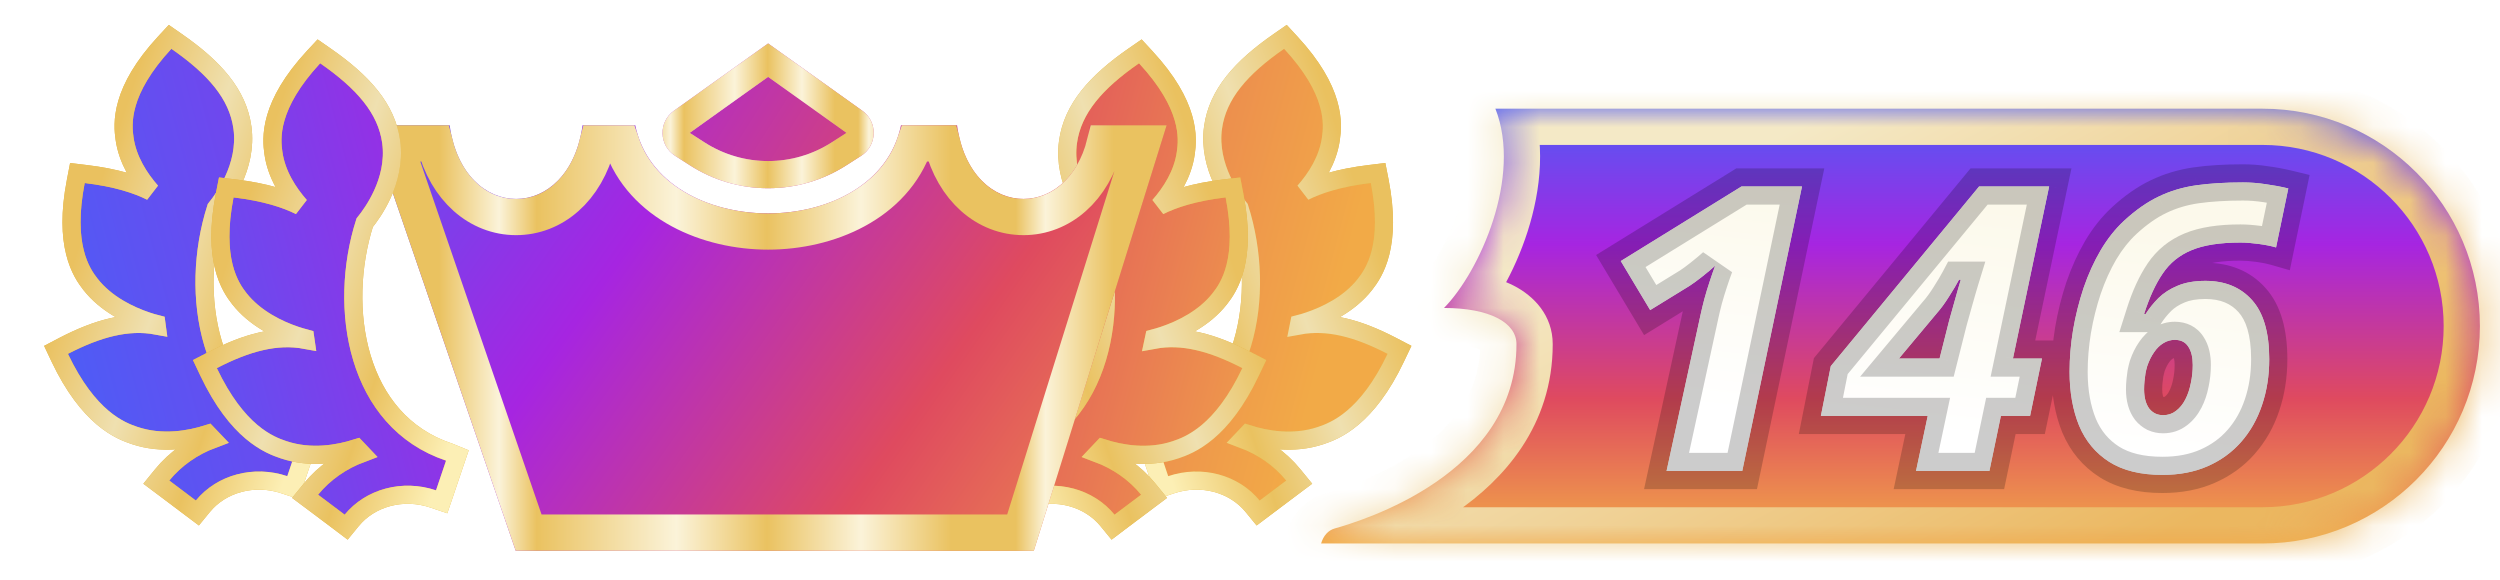
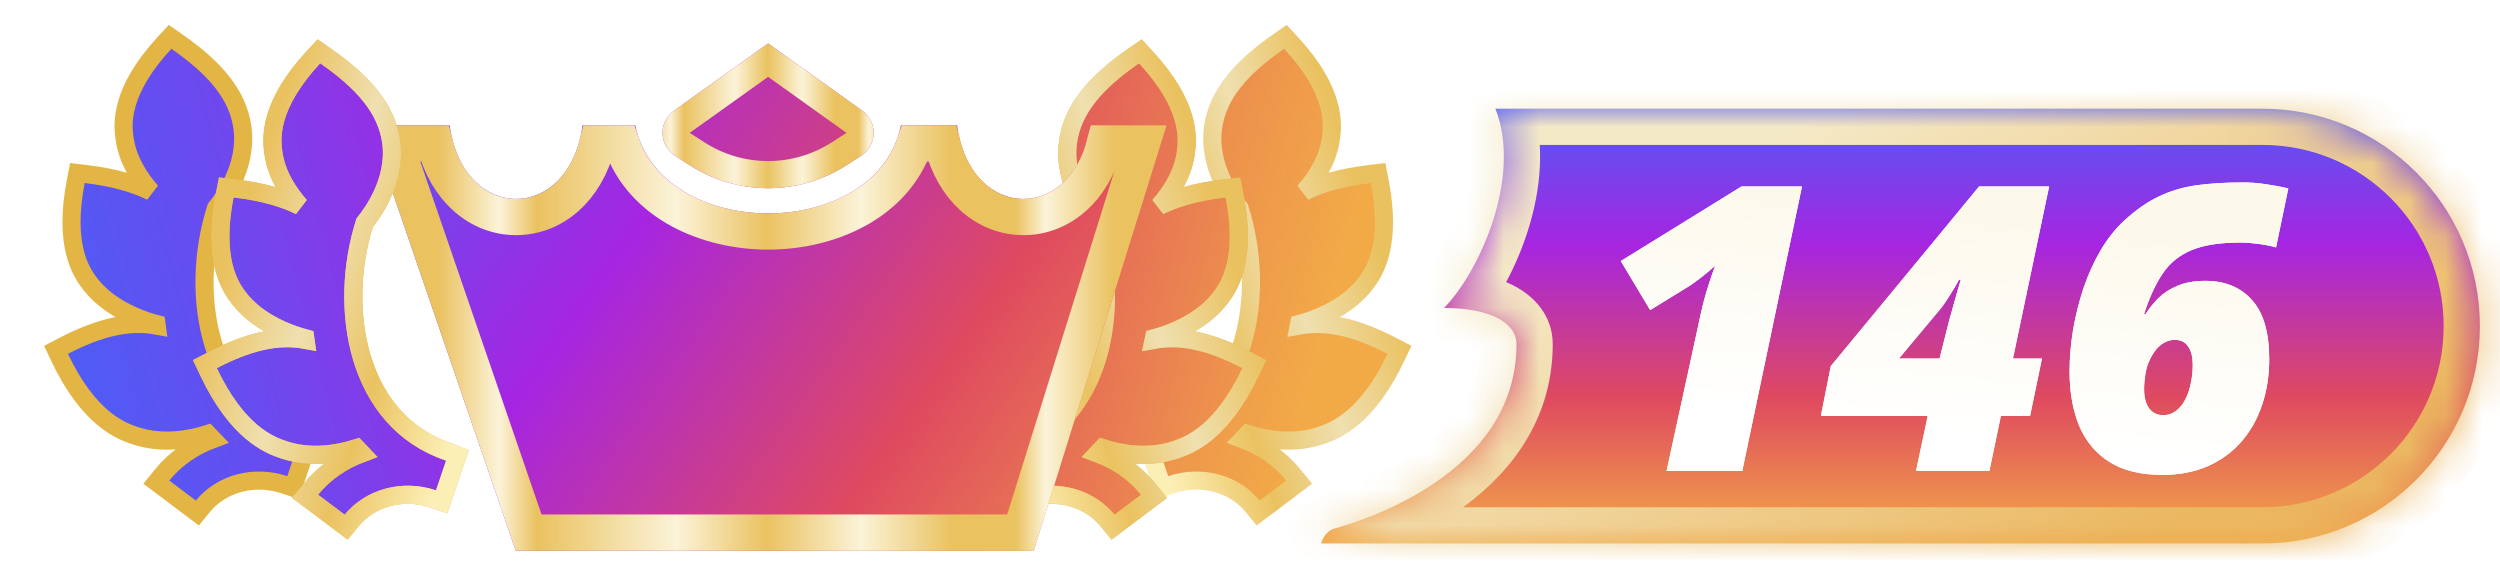
<svg xmlns="http://www.w3.org/2000/svg" width="69" height="16" viewBox="0 0 69 16" fill="none">
  <path d="M3.437 3.819L3.437 3.819C3.411 3.632 3.372 3.302 3.506 2.847C3.638 2.395 3.935 1.838 4.546 1.177L4.694 1.017L4.872 1.141C5.91 1.861 6.564 2.596 6.691 3.521C6.767 4.07 6.626 4.575 6.446 4.966C6.282 5.325 6.079 5.601 5.959 5.75C5.584 6.928 5.527 8.299 5.882 9.48C6.239 10.67 7.008 11.654 8.285 12.084L8.293 12.087L8.3 12.09L8.301 12.09L8.519 12.179L8.444 12.402L8.166 13.222L8.086 13.458L7.849 13.379C7.014 13.098 6.112 13.346 5.599 13.973L5.447 14.159L5.255 14.015L4.522 13.463L4.314 13.307L4.478 13.105C4.849 12.652 5.332 12.322 5.868 12.122C5.822 12.075 5.777 12.027 5.732 11.978C5.242 12.133 4.481 12.277 3.719 12.021C3.533 11.959 3.209 11.843 2.832 11.525C2.458 11.208 2.043 10.702 1.649 9.874L1.546 9.656L1.76 9.544C2.708 9.054 3.529 8.839 4.324 8.986C4.322 8.971 4.319 8.957 4.317 8.942C4.235 8.921 4.146 8.895 4.049 8.862C3.573 8.702 2.927 8.395 2.498 7.848C2.376 7.692 2.182 7.423 2.068 6.963C1.954 6.507 1.922 5.878 2.092 5.004L2.136 4.775L2.367 4.803C3.215 4.904 3.787 5.095 4.173 5.289C3.852 4.924 3.52 4.418 3.437 3.819Z" fill="white" />
  <path d="M3.437 3.819L3.437 3.819C3.411 3.632 3.372 3.302 3.506 2.847C3.638 2.395 3.935 1.838 4.546 1.177L4.694 1.017L4.872 1.141C5.91 1.861 6.564 2.596 6.691 3.521C6.767 4.07 6.626 4.575 6.446 4.966C6.282 5.325 6.079 5.601 5.959 5.75C5.584 6.928 5.527 8.299 5.882 9.48C6.239 10.67 7.008 11.654 8.285 12.084L8.293 12.087L8.3 12.09L8.301 12.09L8.519 12.179L8.444 12.402L8.166 13.222L8.086 13.458L7.849 13.379C7.014 13.098 6.112 13.346 5.599 13.973L5.447 14.159L5.255 14.015L4.522 13.463L4.314 13.307L4.478 13.105C4.849 12.652 5.332 12.322 5.868 12.122C5.822 12.075 5.777 12.027 5.732 11.978C5.242 12.133 4.481 12.277 3.719 12.021C3.533 11.959 3.209 11.843 2.832 11.525C2.458 11.208 2.043 10.702 1.649 9.874L1.546 9.656L1.76 9.544C2.708 9.054 3.529 8.839 4.324 8.986C4.322 8.971 4.319 8.957 4.317 8.942C4.235 8.921 4.146 8.895 4.049 8.862C3.573 8.702 2.927 8.395 2.498 7.848C2.376 7.692 2.182 7.423 2.068 6.963C1.954 6.507 1.922 5.878 2.092 5.004L2.136 4.775L2.367 4.803C3.215 4.904 3.787 5.095 4.173 5.289C3.852 4.924 3.52 4.418 3.437 3.819Z" fill="url(#paint0_linear_28995_7400)" />
  <path d="M3.437 3.819L3.437 3.819C3.411 3.632 3.372 3.302 3.506 2.847C3.638 2.395 3.935 1.838 4.546 1.177L4.694 1.017L4.872 1.141C5.91 1.861 6.564 2.596 6.691 3.521C6.767 4.07 6.626 4.575 6.446 4.966C6.282 5.325 6.079 5.601 5.959 5.75C5.584 6.928 5.527 8.299 5.882 9.48C6.239 10.67 7.008 11.654 8.285 12.084L8.293 12.087L8.3 12.09L8.301 12.09L8.519 12.179L8.444 12.402L8.166 13.222L8.086 13.458L7.849 13.379C7.014 13.098 6.112 13.346 5.599 13.973L5.447 14.159L5.255 14.015L4.522 13.463L4.314 13.307L4.478 13.105C4.849 12.652 5.332 12.322 5.868 12.122C5.822 12.075 5.777 12.027 5.732 11.978C5.242 12.133 4.481 12.277 3.719 12.021C3.533 11.959 3.209 11.843 2.832 11.525C2.458 11.208 2.043 10.702 1.649 9.874L1.546 9.656L1.76 9.544C2.708 9.054 3.529 8.839 4.324 8.986C4.322 8.971 4.319 8.957 4.317 8.942C4.235 8.921 4.146 8.895 4.049 8.862C3.573 8.702 2.927 8.395 2.498 7.848C2.376 7.692 2.182 7.423 2.068 6.963C1.954 6.507 1.922 5.878 2.092 5.004L2.136 4.775L2.367 4.803C3.215 4.904 3.787 5.095 4.173 5.289C3.852 4.924 3.52 4.418 3.437 3.819Z" stroke="#E3B544" stroke-width="0.5" />
-   <path d="M3.437 3.819L3.437 3.819C3.411 3.632 3.372 3.302 3.506 2.847C3.638 2.395 3.935 1.838 4.546 1.177L4.694 1.017L4.872 1.141C5.91 1.861 6.564 2.596 6.691 3.521C6.767 4.07 6.626 4.575 6.446 4.966C6.282 5.325 6.079 5.601 5.959 5.75C5.584 6.928 5.527 8.299 5.882 9.48C6.239 10.67 7.008 11.654 8.285 12.084L8.293 12.087L8.3 12.09L8.301 12.09L8.519 12.179L8.444 12.402L8.166 13.222L8.086 13.458L7.849 13.379C7.014 13.098 6.112 13.346 5.599 13.973L5.447 14.159L5.255 14.015L4.522 13.463L4.314 13.307L4.478 13.105C4.849 12.652 5.332 12.322 5.868 12.122C5.822 12.075 5.777 12.027 5.732 11.978C5.242 12.133 4.481 12.277 3.719 12.021C3.533 11.959 3.209 11.843 2.832 11.525C2.458 11.208 2.043 10.702 1.649 9.874L1.546 9.656L1.76 9.544C2.708 9.054 3.529 8.839 4.324 8.986C4.322 8.971 4.319 8.957 4.317 8.942C4.235 8.921 4.146 8.895 4.049 8.862C3.573 8.702 2.927 8.395 2.498 7.848C2.376 7.692 2.182 7.423 2.068 6.963C1.954 6.507 1.922 5.878 2.092 5.004L2.136 4.775L2.367 4.803C3.215 4.904 3.787 5.095 4.173 5.289C3.852 4.924 3.52 4.418 3.437 3.819Z" stroke="url(#paint1_linear_28995_7400)" stroke-width="0.5" />
  <path d="M36.734 3.819L36.734 3.819C36.76 3.632 36.799 3.302 36.665 2.847C36.533 2.395 36.237 1.838 35.625 1.177L35.477 1.017L35.299 1.141C34.261 1.861 33.607 2.596 33.48 3.521C33.404 4.07 33.546 4.575 33.725 4.966C33.89 5.325 34.092 5.601 34.213 5.75C34.587 6.928 34.644 8.299 34.289 9.48C33.932 10.67 33.163 11.654 31.886 12.084L31.879 12.087L31.872 12.09L31.87 12.09L31.652 12.179L31.728 12.402L32.005 13.222L32.086 13.458L32.322 13.379C33.157 13.098 34.06 13.346 34.572 13.973L34.724 14.159L34.916 14.015L35.65 13.463L35.858 13.307L35.693 13.105C35.323 12.652 34.839 12.322 34.304 12.122C34.35 12.075 34.395 12.027 34.439 11.978C34.929 12.133 35.691 12.277 36.452 12.021C36.638 11.959 36.962 11.843 37.339 11.525C37.714 11.208 38.129 10.702 38.522 9.874L38.626 9.656L38.411 9.544C37.464 9.054 36.643 8.839 35.847 8.986C35.85 8.971 35.852 8.957 35.855 8.942C35.937 8.921 36.026 8.895 36.122 8.862C36.598 8.702 37.245 8.395 37.673 7.848C37.795 7.692 37.989 7.423 38.104 6.963C38.217 6.507 38.249 5.878 38.08 5.004L38.035 4.775L37.805 4.803C36.956 4.904 36.385 5.095 35.998 5.289C36.32 4.924 36.652 4.418 36.734 3.819Z" fill="white" />
-   <path d="M36.734 3.819L36.734 3.819C36.76 3.632 36.799 3.302 36.665 2.847C36.533 2.395 36.237 1.838 35.625 1.177L35.477 1.017L35.299 1.141C34.261 1.861 33.607 2.596 33.48 3.521C33.404 4.07 33.546 4.575 33.725 4.966C33.89 5.325 34.092 5.601 34.213 5.75C34.587 6.928 34.644 8.299 34.289 9.48C33.932 10.67 33.163 11.654 31.886 12.084L31.879 12.087L31.872 12.09L31.87 12.09L31.652 12.179L31.728 12.402L32.005 13.222L32.086 13.458L32.322 13.379C33.157 13.098 34.06 13.346 34.572 13.973L34.724 14.159L34.916 14.015L35.65 13.463L35.858 13.307L35.693 13.105C35.323 12.652 34.839 12.322 34.304 12.122C34.35 12.075 34.395 12.027 34.439 11.978C34.929 12.133 35.691 12.277 36.452 12.021C36.638 11.959 36.962 11.843 37.339 11.525C37.714 11.208 38.129 10.702 38.522 9.874L38.626 9.656L38.411 9.544C37.464 9.054 36.643 8.839 35.847 8.986C35.85 8.971 35.852 8.957 35.855 8.942C35.937 8.921 36.026 8.895 36.122 8.862C36.598 8.702 37.245 8.395 37.673 7.848C37.795 7.692 37.989 7.423 38.104 6.963C38.217 6.507 38.249 5.878 38.08 5.004L38.035 4.775L37.805 4.803C36.956 4.904 36.385 5.095 35.998 5.289C36.32 4.924 36.652 4.418 36.734 3.819Z" fill="url(#paint2_linear_28995_7400)" />
  <path d="M36.734 3.819L36.734 3.819C36.76 3.632 36.799 3.302 36.665 2.847C36.533 2.395 36.237 1.838 35.625 1.177L35.477 1.017L35.299 1.141C34.261 1.861 33.607 2.596 33.48 3.521C33.404 4.07 33.546 4.575 33.725 4.966C33.89 5.325 34.092 5.601 34.213 5.75C34.587 6.928 34.644 8.299 34.289 9.48C33.932 10.67 33.163 11.654 31.886 12.084L31.879 12.087L31.872 12.09L31.87 12.09L31.652 12.179L31.728 12.402L32.005 13.222L32.086 13.458L32.322 13.379C33.157 13.098 34.06 13.346 34.572 13.973L34.724 14.159L34.916 14.015L35.65 13.463L35.858 13.307L35.693 13.105C35.323 12.652 34.839 12.322 34.304 12.122C34.35 12.075 34.395 12.027 34.439 11.978C34.929 12.133 35.691 12.277 36.452 12.021C36.638 11.959 36.962 11.843 37.339 11.525C37.714 11.208 38.129 10.702 38.522 9.874L38.626 9.656L38.411 9.544C37.464 9.054 36.643 8.839 35.847 8.986C35.85 8.971 35.852 8.957 35.855 8.942C35.937 8.921 36.026 8.895 36.122 8.862C36.598 8.702 37.245 8.395 37.673 7.848C37.795 7.692 37.989 7.423 38.104 6.963C38.217 6.507 38.249 5.878 38.08 5.004L38.035 4.775L37.805 4.803C36.956 4.904 36.385 5.095 35.998 5.289C36.32 4.924 36.652 4.418 36.734 3.819Z" fill="url(#paint3_linear_28995_7400)" />
-   <path d="M36.734 3.819L36.734 3.819C36.76 3.632 36.799 3.302 36.665 2.847C36.533 2.395 36.237 1.838 35.625 1.177L35.477 1.017L35.299 1.141C34.261 1.861 33.607 2.596 33.48 3.521C33.404 4.07 33.546 4.575 33.725 4.966C33.89 5.325 34.092 5.601 34.213 5.75C34.587 6.928 34.644 8.299 34.289 9.48C33.932 10.67 33.163 11.654 31.886 12.084L31.879 12.087L31.872 12.09L31.87 12.09L31.652 12.179L31.728 12.402L32.005 13.222L32.086 13.458L32.322 13.379C33.157 13.098 34.06 13.346 34.572 13.973L34.724 14.159L34.916 14.015L35.65 13.463L35.858 13.307L35.693 13.105C35.323 12.652 34.839 12.322 34.304 12.122C34.35 12.075 34.395 12.027 34.439 11.978C34.929 12.133 35.691 12.277 36.452 12.021C36.638 11.959 36.962 11.843 37.339 11.525C37.714 11.208 38.129 10.702 38.522 9.874L38.626 9.656L38.411 9.544C37.464 9.054 36.643 8.839 35.847 8.986C35.85 8.971 35.852 8.957 35.855 8.942C35.937 8.921 36.026 8.895 36.122 8.862C36.598 8.702 37.245 8.395 37.673 7.848C37.795 7.692 37.989 7.423 38.104 6.963C38.217 6.507 38.249 5.878 38.08 5.004L38.035 4.775L37.805 4.803C36.956 4.904 36.385 5.095 35.998 5.289C36.32 4.924 36.652 4.418 36.734 3.819Z" stroke="#E3B544" stroke-width="0.5" />
  <path d="M36.734 3.819L36.734 3.819C36.76 3.632 36.799 3.302 36.665 2.847C36.533 2.395 36.237 1.838 35.625 1.177L35.477 1.017L35.299 1.141C34.261 1.861 33.607 2.596 33.48 3.521C33.404 4.07 33.546 4.575 33.725 4.966C33.89 5.325 34.092 5.601 34.213 5.75C34.587 6.928 34.644 8.299 34.289 9.48C33.932 10.67 33.163 11.654 31.886 12.084L31.879 12.087L31.872 12.09L31.87 12.09L31.652 12.179L31.728 12.402L32.005 13.222L32.086 13.458L32.322 13.379C33.157 13.098 34.06 13.346 34.572 13.973L34.724 14.159L34.916 14.015L35.65 13.463L35.858 13.307L35.693 13.105C35.323 12.652 34.839 12.322 34.304 12.122C34.35 12.075 34.395 12.027 34.439 11.978C34.929 12.133 35.691 12.277 36.452 12.021C36.638 11.959 36.962 11.843 37.339 11.525C37.714 11.208 38.129 10.702 38.522 9.874L38.626 9.656L38.411 9.544C37.464 9.054 36.643 8.839 35.847 8.986C35.85 8.971 35.852 8.957 35.855 8.942C35.937 8.921 36.026 8.895 36.122 8.862C36.598 8.702 37.245 8.395 37.673 7.848C37.795 7.692 37.989 7.423 38.104 6.963C38.217 6.507 38.249 5.878 38.08 5.004L38.035 4.775L37.805 4.803C36.956 4.904 36.385 5.095 35.998 5.289C36.32 4.924 36.652 4.418 36.734 3.819Z" stroke="url(#paint4_linear_28995_7400)" stroke-width="0.5" />
  <path d="M32.729 4.217L32.729 4.217C32.755 4.031 32.794 3.701 32.66 3.245C32.528 2.794 32.232 2.237 31.62 1.576L31.473 1.417L31.294 1.541C30.257 2.26 29.604 2.995 29.477 3.919C29.401 4.468 29.542 4.972 29.722 5.363C29.886 5.721 30.088 5.998 30.209 6.147C30.583 7.324 30.64 8.694 30.285 9.874C29.928 11.063 29.16 12.047 27.884 12.476L27.877 12.479L27.869 12.482L27.868 12.482L27.65 12.571L27.725 12.794L28.003 13.613L28.083 13.85L28.32 13.77C29.154 13.489 30.056 13.737 30.568 14.364L30.72 14.55L30.912 14.405L31.645 13.854L31.853 13.698L31.688 13.496C31.318 13.043 30.835 12.714 30.3 12.514C30.346 12.467 30.391 12.419 30.435 12.37C30.925 12.525 31.686 12.669 32.447 12.413C32.633 12.351 32.956 12.235 33.333 11.917C33.707 11.601 34.122 11.095 34.515 10.267L34.619 10.049L34.404 9.938C33.458 9.448 32.637 9.233 31.842 9.38C31.845 9.366 31.847 9.351 31.85 9.337C31.932 9.315 32.021 9.289 32.117 9.257C32.593 9.097 33.239 8.789 33.667 8.243C33.789 8.088 33.983 7.819 34.097 7.359C34.211 6.903 34.243 6.275 34.073 5.401L34.029 5.173L33.798 5.2C32.951 5.301 32.38 5.491 31.994 5.685C32.315 5.32 32.647 4.816 32.729 4.217Z" fill="white" />
  <path d="M32.729 4.217L32.729 4.217C32.755 4.031 32.794 3.701 32.66 3.245C32.528 2.794 32.232 2.237 31.62 1.576L31.473 1.417L31.294 1.541C30.257 2.26 29.604 2.995 29.477 3.919C29.401 4.468 29.542 4.972 29.722 5.363C29.886 5.721 30.088 5.998 30.209 6.147C30.583 7.324 30.64 8.694 30.285 9.874C29.928 11.063 29.16 12.047 27.884 12.476L27.877 12.479L27.869 12.482L27.868 12.482L27.65 12.571L27.725 12.794L28.003 13.613L28.083 13.85L28.32 13.77C29.154 13.489 30.056 13.737 30.568 14.364L30.72 14.55L30.912 14.405L31.645 13.854L31.853 13.698L31.688 13.496C31.318 13.043 30.835 12.714 30.3 12.514C30.346 12.467 30.391 12.419 30.435 12.37C30.925 12.525 31.686 12.669 32.447 12.413C32.633 12.351 32.956 12.235 33.333 11.917C33.707 11.601 34.122 11.095 34.515 10.267L34.619 10.049L34.404 9.938C33.458 9.448 32.637 9.233 31.842 9.38C31.845 9.366 31.847 9.351 31.85 9.337C31.932 9.315 32.021 9.289 32.117 9.257C32.593 9.097 33.239 8.789 33.667 8.243C33.789 8.088 33.983 7.819 34.097 7.359C34.211 6.903 34.243 6.275 34.073 5.401L34.029 5.173L33.798 5.2C32.951 5.301 32.38 5.491 31.994 5.685C32.315 5.32 32.647 4.816 32.729 4.217Z" fill="url(#paint5_linear_28995_7400)" />
  <path d="M32.729 4.217L32.729 4.217C32.755 4.031 32.794 3.701 32.66 3.245C32.528 2.794 32.232 2.237 31.62 1.576L31.473 1.417L31.294 1.541C30.257 2.26 29.604 2.995 29.477 3.919C29.401 4.468 29.542 4.972 29.722 5.363C29.886 5.721 30.088 5.998 30.209 6.147C30.583 7.324 30.64 8.694 30.285 9.874C29.928 11.063 29.16 12.047 27.884 12.476L27.877 12.479L27.869 12.482L27.868 12.482L27.65 12.571L27.725 12.794L28.003 13.613L28.083 13.85L28.32 13.77C29.154 13.489 30.056 13.737 30.568 14.364L30.72 14.55L30.912 14.405L31.645 13.854L31.853 13.698L31.688 13.496C31.318 13.043 30.835 12.714 30.3 12.514C30.346 12.467 30.391 12.419 30.435 12.37C30.925 12.525 31.686 12.669 32.447 12.413C32.633 12.351 32.956 12.235 33.333 11.917C33.707 11.601 34.122 11.095 34.515 10.267L34.619 10.049L34.404 9.938C33.458 9.448 32.637 9.233 31.842 9.38C31.845 9.366 31.847 9.351 31.85 9.337C31.932 9.315 32.021 9.289 32.117 9.257C32.593 9.097 33.239 8.789 33.667 8.243C33.789 8.088 33.983 7.819 34.097 7.359C34.211 6.903 34.243 6.275 34.073 5.401L34.029 5.173L33.798 5.2C32.951 5.301 32.38 5.491 31.994 5.685C32.315 5.32 32.647 4.816 32.729 4.217Z" fill="url(#paint6_linear_28995_7400)" />
  <path d="M32.729 4.217L32.729 4.217C32.755 4.031 32.794 3.701 32.66 3.245C32.528 2.794 32.232 2.237 31.62 1.576L31.473 1.417L31.294 1.541C30.257 2.26 29.604 2.995 29.477 3.919C29.401 4.468 29.542 4.972 29.722 5.363C29.886 5.721 30.088 5.998 30.209 6.147C30.583 7.324 30.64 8.694 30.285 9.874C29.928 11.063 29.16 12.047 27.884 12.476L27.877 12.479L27.869 12.482L27.868 12.482L27.65 12.571L27.725 12.794L28.003 13.613L28.083 13.85L28.32 13.77C29.154 13.489 30.056 13.737 30.568 14.364L30.72 14.55L30.912 14.405L31.645 13.854L31.853 13.698L31.688 13.496C31.318 13.043 30.835 12.714 30.3 12.514C30.346 12.467 30.391 12.419 30.435 12.37C30.925 12.525 31.686 12.669 32.447 12.413C32.633 12.351 32.956 12.235 33.333 11.917C33.707 11.601 34.122 11.095 34.515 10.267L34.619 10.049L34.404 9.938C33.458 9.448 32.637 9.233 31.842 9.38C31.845 9.366 31.847 9.351 31.85 9.337C31.932 9.315 32.021 9.289 32.117 9.257C32.593 9.097 33.239 8.789 33.667 8.243C33.789 8.088 33.983 7.819 34.097 7.359C34.211 6.903 34.243 6.275 34.073 5.401L34.029 5.173L33.798 5.2C32.951 5.301 32.38 5.491 31.994 5.685C32.315 5.32 32.647 4.816 32.729 4.217Z" stroke="#E3B544" stroke-width="0.5" />
  <path d="M32.729 4.217L32.729 4.217C32.755 4.031 32.794 3.701 32.66 3.245C32.528 2.794 32.232 2.237 31.62 1.576L31.473 1.417L31.294 1.541C30.257 2.26 29.604 2.995 29.477 3.919C29.401 4.468 29.542 4.972 29.722 5.363C29.886 5.721 30.088 5.998 30.209 6.147C30.583 7.324 30.64 8.694 30.285 9.874C29.928 11.063 29.16 12.047 27.884 12.476L27.877 12.479L27.869 12.482L27.868 12.482L27.65 12.571L27.725 12.794L28.003 13.613L28.083 13.85L28.32 13.77C29.154 13.489 30.056 13.737 30.568 14.364L30.72 14.55L30.912 14.405L31.645 13.854L31.853 13.698L31.688 13.496C31.318 13.043 30.835 12.714 30.3 12.514C30.346 12.467 30.391 12.419 30.435 12.37C30.925 12.525 31.686 12.669 32.447 12.413C32.633 12.351 32.956 12.235 33.333 11.917C33.707 11.601 34.122 11.095 34.515 10.267L34.619 10.049L34.404 9.938C33.458 9.448 32.637 9.233 31.842 9.38C31.845 9.366 31.847 9.351 31.85 9.337C31.932 9.315 32.021 9.289 32.117 9.257C32.593 9.097 33.239 8.789 33.667 8.243C33.789 8.088 33.983 7.819 34.097 7.359C34.211 6.903 34.243 6.275 34.073 5.401L34.029 5.173L33.798 5.2C32.951 5.301 32.38 5.491 31.994 5.685C32.315 5.32 32.647 4.816 32.729 4.217Z" stroke="url(#paint7_linear_28995_7400)" stroke-width="0.5" />
  <g filter="url(#filter0_di_28995_7400)">
    <path d="M29.881 3.258H32L28.333 15H14.033L10 3.258H12.211C12.578 5.968 15.511 5.968 15.878 3.258H17.333C18 6.5 24 6.5 24.667 3.258H26.215C26.581 5.968 29.515 5.968 29.881 3.258Z" fill="url(#paint8_linear_28995_7400)" />
    <path d="M28.048 5.79C29.077 5.79 29.976 5.031 30.294 3.758H31.32L27.966 14.5H14.39L10.7 3.758H11.798C12.117 5.031 13.016 5.79 14.044 5.79C15.073 5.79 15.972 5.031 16.291 3.758H16.952C17.525 5.437 19.35 6.19 21 6.19C22.65 6.19 24.475 5.437 25.048 3.758H25.802C26.121 5.031 27.02 5.79 28.048 5.79Z" stroke="url(#paint9_linear_28995_7400)" />
  </g>
  <g filter="url(#filter1_di_28995_7400)">
    <path d="M23.6 2.857L21 1L18.4 2.857C17.969 3.165 17.985 3.812 18.431 4.098L18.837 4.359C20.155 5.207 21.845 5.207 23.163 4.359L23.57 4.098C24.015 3.812 24.031 3.165 23.6 2.857Z" fill="url(#paint10_linear_28995_7400)" />
-     <path d="M18.618 3.162L21 1.461L23.382 3.162C23.598 3.316 23.59 3.639 23.367 3.783L22.96 4.044C21.766 4.812 20.234 4.812 19.04 4.044L18.633 3.783C18.41 3.639 18.402 3.316 18.618 3.162Z" stroke="url(#paint11_linear_28995_7400)" stroke-opacity="0.72" stroke-width="0.75" />
    <path d="M18.618 3.162L21 1.461L23.382 3.162C23.598 3.316 23.59 3.639 23.367 3.783L22.96 4.044C21.766 4.812 20.234 4.812 19.04 4.044L18.633 3.783C18.41 3.639 18.402 3.316 18.618 3.162Z" stroke="url(#paint12_linear_28995_7400)" stroke-width="0.75" />
  </g>
  <mask id="path-8-inside-1_28995_7400" fill="white">
    <path fill-rule="evenodd" clip-rule="evenodd" d="M36.462 15H62.445C65.758 15 68.445 12.314 68.445 9C68.445 5.686 65.758 3 62.445 3H41.273C42.014 4.881 40.839 7.497 39.855 8.5C41.108 8.5 41.855 8.901 41.855 9.5C41.855 13.096 37.567 14.38 36.843 14.584C36.658 14.636 36.528 14.782 36.462 15Z" />
  </mask>
  <path fill-rule="evenodd" clip-rule="evenodd" d="M36.462 15H62.445C65.758 15 68.445 12.314 68.445 9C68.445 5.686 65.758 3 62.445 3H41.273C42.014 4.881 40.839 7.497 39.855 8.5C41.108 8.5 41.855 8.901 41.855 9.5C41.855 13.096 37.567 14.38 36.843 14.584C36.658 14.636 36.528 14.782 36.462 15Z" fill="url(#paint13_linear_28995_7400)" />
  <path d="M36.462 15L35.504 14.714L35.12 16H36.462V15ZM41.273 3V2H39.803L40.342 3.367L41.273 3ZM39.855 8.5L39.141 7.799L37.471 9.5H39.855V8.5ZM36.843 14.584L37.114 15.547H37.114L36.843 14.584ZM62.445 14H36.462V16H62.445V14ZM67.445 9C67.445 11.761 65.206 14 62.445 14V16C66.311 16 69.445 12.866 69.445 9H67.445ZM62.445 4C65.206 4 67.445 6.239 67.445 9H69.445C69.445 5.134 66.311 2 62.445 2V4ZM41.273 4H62.445V2H41.273V4ZM40.342 3.367C40.594 4.006 40.547 4.871 40.258 5.775C39.971 6.674 39.502 7.432 39.141 7.799L40.568 9.201C41.192 8.565 41.803 7.514 42.164 6.384C42.523 5.259 42.693 3.875 42.203 2.633L40.342 3.367ZM39.855 9.5C40.395 9.5 40.72 9.589 40.87 9.666C40.94 9.702 40.937 9.716 40.913 9.683C40.881 9.64 40.855 9.572 40.855 9.5H42.855C42.855 8.702 42.331 8.166 41.779 7.884C41.243 7.611 40.568 7.5 39.855 7.5V9.5ZM40.855 9.5C40.855 10.837 40.076 11.79 39.055 12.489C38.031 13.191 36.905 13.528 36.571 13.622L37.114 15.547C37.505 15.437 38.886 15.029 40.185 14.139C41.49 13.246 42.855 11.759 42.855 9.5H40.855ZM36.571 13.622C35.981 13.789 35.642 14.251 35.504 14.714L37.421 15.286C37.419 15.292 37.403 15.342 37.347 15.403C37.287 15.469 37.204 15.521 37.114 15.547L36.571 13.622Z" fill="url(#paint14_linear_28995_7400)" mask="url(#path-8-inside-1_28995_7400)" />
  <g filter="url(#filter2_d_28995_7400)">
    <path d="M45.997 13L46.931 8.709C46.96 8.572 46.996 8.422 47.039 8.257C47.085 8.089 47.135 7.924 47.189 7.763C47.243 7.598 47.293 7.455 47.339 7.333C47.236 7.427 47.114 7.529 46.974 7.64C46.838 7.747 46.725 7.829 46.636 7.887L45.545 8.558L44.734 7.205L48.065 5.147H49.735L48.086 13H45.997ZM52.882 13L53.205 11.48H50.256L50.53 10.105L54.623 5.147H56.556L55.557 9.896H56.358L56.03 11.48H55.224L54.907 13H52.882ZM52.41 9.896H53.532L53.795 8.854C53.831 8.728 53.871 8.587 53.914 8.429C53.957 8.272 53.998 8.127 54.037 7.994C54.077 7.858 54.103 7.767 54.118 7.72H54.069C54.005 7.842 53.914 7.996 53.795 8.182C53.681 8.365 53.568 8.519 53.457 8.644L52.41 9.896ZM59.682 13.107C59.084 13.107 58.595 12.988 58.216 12.748C57.84 12.508 57.562 12.175 57.383 11.748C57.208 11.319 57.12 10.823 57.12 10.261C57.12 9.885 57.152 9.5 57.217 9.106C57.285 8.709 57.382 8.322 57.507 7.946C57.636 7.57 57.793 7.222 57.98 6.904C58.169 6.585 58.384 6.315 58.624 6.093C58.943 5.799 59.26 5.577 59.575 5.427C59.893 5.273 60.239 5.169 60.611 5.115C60.987 5.062 61.419 5.035 61.906 5.035C62.11 5.035 62.318 5.051 62.529 5.083C62.74 5.112 62.95 5.151 63.157 5.201L62.819 6.829C62.683 6.789 62.522 6.757 62.336 6.732C62.149 6.707 61.983 6.694 61.836 6.694C61.274 6.694 60.824 6.764 60.488 6.904C60.151 7.043 59.885 7.26 59.688 7.554C59.491 7.844 59.321 8.214 59.177 8.666H59.22C59.317 8.512 59.435 8.365 59.575 8.225C59.718 8.085 59.893 7.973 60.101 7.887C60.312 7.797 60.568 7.752 60.869 7.752C61.41 7.752 61.838 7.928 62.153 8.279C62.471 8.63 62.631 9.174 62.631 9.912C62.631 10.366 62.565 10.789 62.432 11.179C62.303 11.566 62.112 11.904 61.858 12.194C61.607 12.481 61.299 12.705 60.934 12.866C60.568 13.027 60.151 13.107 59.682 13.107ZM59.704 11.459C59.84 11.459 59.958 11.419 60.058 11.34C60.162 11.262 60.248 11.156 60.316 11.023C60.384 10.891 60.434 10.742 60.466 10.578C60.502 10.413 60.52 10.245 60.52 10.073C60.52 9.858 60.479 9.69 60.397 9.568C60.318 9.443 60.194 9.38 60.026 9.38C59.911 9.38 59.806 9.41 59.709 9.471C59.612 9.528 59.526 9.613 59.451 9.724C59.376 9.831 59.313 9.958 59.263 10.105C59.245 10.166 59.229 10.232 59.215 10.304C59.204 10.372 59.195 10.443 59.188 10.519C59.181 10.59 59.177 10.665 59.177 10.744C59.177 10.862 59.19 10.966 59.215 11.056C59.24 11.145 59.276 11.22 59.322 11.281C59.369 11.338 59.424 11.383 59.489 11.415C59.553 11.444 59.625 11.459 59.704 11.459Z" fill="white" />
    <path d="M45.997 13L46.931 8.709C46.96 8.572 46.996 8.422 47.039 8.257C47.085 8.089 47.135 7.924 47.189 7.763C47.243 7.598 47.293 7.455 47.339 7.333C47.236 7.427 47.114 7.529 46.974 7.64C46.838 7.747 46.725 7.829 46.636 7.887L45.545 8.558L44.734 7.205L48.065 5.147H49.735L48.086 13H45.997ZM52.882 13L53.205 11.48H50.256L50.53 10.105L54.623 5.147H56.556L55.557 9.896H56.358L56.03 11.48H55.224L54.907 13H52.882ZM52.41 9.896H53.532L53.795 8.854C53.831 8.728 53.871 8.587 53.914 8.429C53.957 8.272 53.998 8.127 54.037 7.994C54.077 7.858 54.103 7.767 54.118 7.72H54.069C54.005 7.842 53.914 7.996 53.795 8.182C53.681 8.365 53.568 8.519 53.457 8.644L52.41 9.896ZM59.682 13.107C59.084 13.107 58.595 12.988 58.216 12.748C57.84 12.508 57.562 12.175 57.383 11.748C57.208 11.319 57.12 10.823 57.12 10.261C57.12 9.885 57.152 9.5 57.217 9.106C57.285 8.709 57.382 8.322 57.507 7.946C57.636 7.57 57.793 7.222 57.98 6.904C58.169 6.585 58.384 6.315 58.624 6.093C58.943 5.799 59.26 5.577 59.575 5.427C59.893 5.273 60.239 5.169 60.611 5.115C60.987 5.062 61.419 5.035 61.906 5.035C62.11 5.035 62.318 5.051 62.529 5.083C62.74 5.112 62.95 5.151 63.157 5.201L62.819 6.829C62.683 6.789 62.522 6.757 62.336 6.732C62.149 6.707 61.983 6.694 61.836 6.694C61.274 6.694 60.824 6.764 60.488 6.904C60.151 7.043 59.885 7.26 59.688 7.554C59.491 7.844 59.321 8.214 59.177 8.666H59.22C59.317 8.512 59.435 8.365 59.575 8.225C59.718 8.085 59.893 7.973 60.101 7.887C60.312 7.797 60.568 7.752 60.869 7.752C61.41 7.752 61.838 7.928 62.153 8.279C62.471 8.63 62.631 9.174 62.631 9.912C62.631 10.366 62.565 10.789 62.432 11.179C62.303 11.566 62.112 11.904 61.858 12.194C61.607 12.481 61.299 12.705 60.934 12.866C60.568 13.027 60.151 13.107 59.682 13.107ZM59.704 11.459C59.84 11.459 59.958 11.419 60.058 11.34C60.162 11.262 60.248 11.156 60.316 11.023C60.384 10.891 60.434 10.742 60.466 10.578C60.502 10.413 60.52 10.245 60.52 10.073C60.52 9.858 60.479 9.69 60.397 9.568C60.318 9.443 60.194 9.38 60.026 9.38C59.911 9.38 59.806 9.41 59.709 9.471C59.612 9.528 59.526 9.613 59.451 9.724C59.376 9.831 59.313 9.958 59.263 10.105C59.245 10.166 59.229 10.232 59.215 10.304C59.204 10.372 59.195 10.443 59.188 10.519C59.181 10.59 59.177 10.665 59.177 10.744C59.177 10.862 59.19 10.966 59.215 11.056C59.24 11.145 59.276 11.22 59.322 11.281C59.369 11.338 59.424 11.383 59.489 11.415C59.553 11.444 59.625 11.459 59.704 11.459Z" fill="url(#paint15_linear_28995_7400)" />
-     <path d="M45.997 13L45.508 12.894L45.376 13.5H45.997V13ZM46.931 8.709L47.42 8.815L47.42 8.812L46.931 8.709ZM47.039 8.257L46.557 8.124L46.555 8.131L47.039 8.257ZM47.189 7.763L47.663 7.921L47.664 7.918L47.189 7.763ZM47.339 7.333L47.806 7.512L47.006 6.961L47.339 7.333ZM46.974 7.64L47.284 8.032L47.285 8.031L46.974 7.64ZM46.636 7.887L46.898 8.313L46.905 8.308L46.636 7.887ZM45.545 8.558L45.117 8.815L45.377 9.249L45.808 8.984L45.545 8.558ZM44.734 7.205L44.472 6.779L44.052 7.038L44.306 7.462L44.734 7.205ZM48.065 5.147V4.647H47.922L47.802 4.722L48.065 5.147ZM49.735 5.147L50.224 5.25L50.351 4.647H49.735V5.147ZM48.086 13V13.5H48.492L48.575 13.103L48.086 13ZM46.485 13.106L47.42 8.815L46.443 8.602L45.508 12.894L46.485 13.106ZM47.42 8.812C47.447 8.685 47.481 8.542 47.522 8.384L46.555 8.131C46.51 8.302 46.472 8.46 46.442 8.605L47.42 8.812ZM47.52 8.391C47.565 8.23 47.612 8.074 47.663 7.921L46.715 7.605C46.658 7.775 46.605 7.948 46.557 8.124L47.52 8.391ZM47.664 7.918C47.716 7.759 47.764 7.624 47.806 7.512L46.872 7.155C46.822 7.287 46.769 7.438 46.714 7.608L47.664 7.918ZM47.006 6.961C46.911 7.046 46.797 7.142 46.663 7.248L47.285 8.031C47.431 7.916 47.56 7.807 47.673 7.706L47.006 6.961ZM46.664 7.247C46.534 7.35 46.436 7.421 46.366 7.466L46.905 8.308C47.015 8.238 47.142 8.144 47.284 8.032L46.664 7.247ZM46.374 7.461L45.283 8.132L45.808 8.984L46.898 8.312L46.374 7.461ZM45.974 8.301L45.163 6.948L44.306 7.462L45.117 8.815L45.974 8.301ZM44.997 7.63L48.327 5.573L47.802 4.722L44.472 6.779L44.997 7.63ZM48.065 5.647H49.735V4.647H48.065V5.647ZM49.246 5.045L47.597 12.897L48.575 13.103L50.224 5.25L49.246 5.045ZM48.086 12.5H45.997V13.5H48.086V12.5ZM52.882 13L52.393 12.896L52.265 13.5H52.882V13ZM53.205 11.48L53.694 11.584L53.822 10.98H53.205V11.48ZM50.256 11.48L49.766 11.382L49.647 11.98H50.256V11.48ZM50.53 10.105L50.144 9.787L50.064 9.884L50.039 10.007L50.53 10.105ZM54.623 5.147V4.647H54.387L54.237 4.829L54.623 5.147ZM56.556 5.147L57.045 5.25L57.172 4.647H56.556V5.147ZM55.557 9.896L55.068 9.793L54.941 10.396H55.557V9.896ZM56.358 9.896L56.847 9.997L56.971 9.396H56.358V9.896ZM56.03 11.48V11.98H56.437L56.52 11.581L56.03 11.48ZM55.224 11.48V10.98H54.818L54.735 11.378L55.224 11.48ZM54.907 13V13.5H55.314L55.397 13.102L54.907 13ZM52.41 9.896L52.026 9.575L51.339 10.396H52.41V9.896ZM53.532 9.896V10.396H53.922L54.017 10.018L53.532 9.896ZM53.795 8.854L53.315 8.716L53.313 8.724L53.311 8.731L53.795 8.854ZM54.037 7.994L54.516 8.137L54.517 8.133L54.037 7.994ZM54.118 7.72L54.596 7.867L54.795 7.22H54.118V7.72ZM54.069 7.72V7.22H53.768L53.627 7.486L54.069 7.72ZM53.795 8.182L53.373 7.914L53.372 7.916L53.795 8.182ZM53.457 8.644L53.083 8.312L53.074 8.323L53.457 8.644ZM53.371 13.104L53.694 11.584L52.715 11.376L52.393 12.896L53.371 13.104ZM53.205 10.98H50.256V11.98H53.205V10.98ZM50.746 11.578L51.02 10.203L50.039 10.007L49.766 11.382L50.746 11.578ZM50.915 10.423L55.008 5.466L54.237 4.829L50.144 9.787L50.915 10.423ZM54.623 5.647H56.556V4.647H54.623V5.647ZM56.067 5.045L55.068 9.793L56.046 9.998L57.045 5.25L56.067 5.045ZM55.557 10.396H56.358V9.396H55.557V10.396ZM55.868 9.794L55.54 11.379L56.52 11.581L56.847 9.997L55.868 9.794ZM56.03 10.98H55.224V11.98H56.03V10.98ZM54.735 11.378L54.418 12.898L55.397 13.102L55.714 11.582L54.735 11.378ZM54.907 12.5H52.882V13.5H54.907V12.5ZM52.41 10.396H53.532V9.396H52.41V10.396ZM54.017 10.018L54.28 8.976L53.311 8.731L53.047 9.773L54.017 10.018ZM54.276 8.991C54.313 8.863 54.353 8.72 54.396 8.561L53.431 8.298C53.389 8.454 53.35 8.593 53.315 8.716L54.276 8.991ZM54.396 8.561C54.438 8.406 54.478 8.265 54.516 8.137L53.558 7.852C53.517 7.988 53.475 8.137 53.431 8.298L54.396 8.561ZM54.517 8.133C54.557 7.997 54.583 7.909 54.596 7.867L53.64 7.573C53.624 7.624 53.596 7.72 53.557 7.855L54.517 8.133ZM54.118 7.22H54.069V8.22H54.118V7.22ZM53.627 7.486C53.572 7.592 53.488 7.733 53.373 7.914L54.218 8.45C54.339 8.258 54.438 8.092 54.511 7.954L53.627 7.486ZM53.372 7.916C53.268 8.082 53.171 8.213 53.083 8.313L53.831 8.976C53.965 8.825 54.094 8.647 54.219 8.448L53.372 7.916ZM53.074 8.323L52.026 9.575L52.793 10.216L53.84 8.965L53.074 8.323ZM58.216 12.748L57.947 13.169L57.949 13.17L58.216 12.748ZM57.383 11.748L56.92 11.938L56.922 11.942L57.383 11.748ZM57.217 9.106L56.724 9.022L56.723 9.025L57.217 9.106ZM57.507 7.946L57.034 7.784L57.032 7.788L57.507 7.946ZM57.98 6.904L57.55 6.648L57.548 6.652L57.98 6.904ZM58.624 6.093L58.285 5.725L58.285 5.726L58.624 6.093ZM59.575 5.427L59.79 5.878L59.792 5.877L59.575 5.427ZM60.611 5.115L60.541 4.62L60.54 4.62L60.611 5.115ZM62.529 5.083L62.453 5.577L62.462 5.578L62.529 5.083ZM63.157 5.201L63.647 5.303L63.745 4.829L63.275 4.715L63.157 5.201ZM62.819 6.829L62.68 7.309L63.199 7.459L63.308 6.93L62.819 6.829ZM62.336 6.732L62.269 7.227L62.336 6.732ZM59.688 7.554L60.101 7.835L60.103 7.832L59.688 7.554ZM59.177 8.666L58.701 8.514L58.494 9.166H59.177V8.666ZM59.22 8.666V9.166H59.497L59.644 8.931L59.22 8.666ZM59.575 8.225L59.226 7.867L59.221 7.872L59.575 8.225ZM60.101 7.887L60.292 8.349L60.296 8.347L60.101 7.887ZM62.153 8.279L61.781 8.613L61.783 8.615L62.153 8.279ZM62.432 11.179L61.959 11.018L61.958 11.021L62.432 11.179ZM61.858 12.194L61.481 11.865L61.481 11.865L61.858 12.194ZM60.058 11.34L59.756 10.942L59.749 10.947L60.058 11.34ZM60.316 11.023L60.761 11.252L60.316 11.023ZM60.466 10.578L59.978 10.471L59.976 10.482L60.466 10.578ZM60.397 9.568L59.973 9.834L59.978 9.841L59.982 9.848L60.397 9.568ZM59.709 9.471L59.964 9.901L59.975 9.894L59.709 9.471ZM59.451 9.724L59.861 10.01L59.865 10.004L59.451 9.724ZM59.263 10.105L58.79 9.943L58.787 9.954L58.783 9.964L59.263 10.105ZM59.215 10.304L58.725 10.206L58.723 10.216L58.721 10.226L59.215 10.304ZM59.188 10.519L59.685 10.568L59.686 10.566L59.188 10.519ZM59.215 11.056L58.733 11.191L59.215 11.056ZM59.322 11.281L58.925 11.585L58.93 11.591L58.934 11.597L59.322 11.281ZM59.489 11.415L59.265 11.863L59.275 11.868L59.286 11.872L59.489 11.415ZM59.682 12.607C59.148 12.607 58.76 12.5 58.483 12.325L57.949 13.17C58.431 13.475 59.02 13.607 59.682 13.607V12.607ZM58.485 12.326C58.198 12.143 57.986 11.891 57.844 11.555L56.922 11.942C57.139 12.458 57.482 12.872 57.947 13.169L58.485 12.326ZM57.846 11.559C57.7 11.201 57.62 10.771 57.62 10.261H56.62C56.62 10.874 56.716 11.437 56.92 11.938L57.846 11.559ZM57.62 10.261C57.62 9.913 57.65 9.556 57.71 9.187L56.723 9.025C56.655 9.444 56.62 9.856 56.62 10.261H57.62ZM57.71 9.19C57.773 8.817 57.864 8.455 57.981 8.104L57.032 7.788C56.899 8.188 56.796 8.6 56.724 9.022L57.71 9.19ZM57.98 8.108C58.099 7.761 58.243 7.444 58.411 7.156L57.548 6.652C57.344 7.001 57.173 7.379 57.034 7.784L57.98 8.108ZM58.409 7.16C58.578 6.877 58.763 6.645 58.964 6.46L58.285 5.726C58.005 5.984 57.761 6.294 57.55 6.648L58.409 7.16ZM58.963 6.46C59.253 6.193 59.529 6.002 59.79 5.878L59.359 4.976C58.99 5.152 58.632 5.405 58.285 5.725L58.963 6.46ZM59.792 5.877C60.062 5.747 60.358 5.657 60.683 5.61L60.54 4.62C60.12 4.681 59.725 4.799 59.357 4.977L59.792 5.877ZM60.682 5.61C61.029 5.561 61.436 5.535 61.906 5.535V4.535C61.401 4.535 60.946 4.562 60.541 4.62L60.682 5.61ZM61.906 5.535C62.084 5.535 62.266 5.549 62.453 5.577L62.604 4.589C62.369 4.553 62.136 4.535 61.906 4.535V5.535ZM62.462 5.578C62.656 5.605 62.849 5.641 63.04 5.687L63.275 4.715C63.05 4.661 62.824 4.618 62.596 4.588L62.462 5.578ZM62.668 5.099L62.329 6.727L63.308 6.93L63.647 5.303L62.668 5.099ZM62.958 6.348C62.792 6.3 62.605 6.264 62.402 6.236L62.269 7.227C62.438 7.25 62.574 7.278 62.68 7.309L62.958 6.348ZM62.402 6.236C62.2 6.209 62.01 6.194 61.836 6.194V7.194C61.955 7.194 62.099 7.205 62.269 7.227L62.402 6.236ZM61.836 6.194C61.24 6.194 60.717 6.267 60.296 6.442L60.679 7.366C60.931 7.261 61.308 7.194 61.836 7.194V6.194ZM60.296 6.442C59.872 6.618 59.526 6.897 59.272 7.275L60.103 7.832C60.243 7.623 60.431 7.469 60.679 7.366L60.296 6.442ZM59.274 7.273C59.042 7.614 58.854 8.032 58.701 8.514L59.654 8.817C59.787 8.397 59.939 8.074 60.101 7.835L59.274 7.273ZM59.177 9.166H59.22V8.166H59.177V9.166ZM59.644 8.931C59.719 8.812 59.813 8.694 59.928 8.579L59.221 7.872C59.057 8.035 58.915 8.211 58.797 8.4L59.644 8.931ZM59.924 8.583C60.016 8.493 60.136 8.413 60.292 8.349L59.91 7.425C59.651 7.532 59.42 7.678 59.226 7.867L59.924 8.583ZM60.296 8.347C60.43 8.29 60.616 8.252 60.869 8.252V7.252C60.521 7.252 60.195 7.304 59.906 7.426L60.296 8.347ZM60.869 8.252C61.291 8.252 61.575 8.384 61.781 8.613L62.525 7.945C62.101 7.472 61.529 7.252 60.869 7.252V8.252ZM61.783 8.615C61.982 8.834 62.131 9.232 62.131 9.912H63.131C63.131 9.116 62.961 8.425 62.523 7.943L61.783 8.615ZM62.131 9.912C62.131 10.317 62.072 10.685 61.959 11.018L62.906 11.34C63.057 10.893 63.131 10.415 63.131 9.912H62.131ZM61.958 11.021C61.849 11.348 61.689 11.628 61.481 11.865L62.233 12.524C62.534 12.181 62.758 11.784 62.907 11.337L61.958 11.021ZM61.481 11.865C61.281 12.094 61.034 12.275 60.732 12.408L61.135 13.323C61.564 13.134 61.933 12.868 62.234 12.524L61.481 11.865ZM60.732 12.408C60.44 12.537 60.094 12.607 59.682 12.607V13.607C60.209 13.607 60.697 13.517 61.135 13.323L60.732 12.408ZM59.704 11.959C59.944 11.959 60.173 11.886 60.367 11.733L59.749 10.947C59.743 10.952 59.736 10.959 59.704 10.959V11.959ZM60.36 11.739C60.532 11.609 60.663 11.441 60.761 11.252L59.871 10.795C59.832 10.87 59.792 10.915 59.756 10.942L60.36 11.739ZM60.761 11.252C60.853 11.073 60.917 10.879 60.957 10.674L59.976 10.482C59.951 10.606 59.915 10.709 59.871 10.795L60.761 11.252ZM60.955 10.684C60.998 10.484 61.02 10.28 61.02 10.073H60.02C60.02 10.21 60.006 10.342 59.978 10.471L60.955 10.684ZM61.02 10.073C61.02 9.802 60.969 9.522 60.811 9.288L59.982 9.848C59.989 9.857 60.02 9.914 60.02 10.073H61.02ZM60.82 9.302C60.636 9.009 60.338 8.88 60.026 8.88V9.88C60.048 9.88 60.04 9.884 60.019 9.873C60.008 9.867 59.998 9.86 59.989 9.852C59.98 9.844 59.975 9.837 59.973 9.834L60.82 9.302ZM60.026 8.88C59.817 8.88 59.619 8.937 59.443 9.048L59.975 9.894C59.992 9.884 60.005 9.88 60.026 9.88V8.88ZM59.454 9.041C59.283 9.142 59.146 9.283 59.037 9.443L59.865 10.004C59.907 9.942 59.942 9.915 59.964 9.901L59.454 9.041ZM59.042 9.437C58.935 9.589 58.853 9.76 58.79 9.943L59.736 10.267C59.774 10.156 59.817 10.073 59.861 10.01L59.042 9.437ZM58.783 9.964C58.761 10.041 58.741 10.122 58.725 10.206L59.705 10.402C59.717 10.342 59.73 10.291 59.743 10.246L58.783 9.964ZM58.721 10.226C58.709 10.305 58.698 10.387 58.69 10.471L59.686 10.566C59.692 10.5 59.7 10.439 59.709 10.382L58.721 10.226ZM58.691 10.469C58.681 10.558 58.677 10.65 58.677 10.744H59.677C59.677 10.68 59.68 10.622 59.685 10.568L58.691 10.469ZM58.677 10.744C58.677 10.896 58.693 11.047 58.733 11.191L59.696 10.921C59.686 10.885 59.677 10.828 59.677 10.744H58.677ZM58.733 11.191C58.772 11.329 58.833 11.464 58.925 11.585L59.719 10.977C59.719 10.977 59.708 10.962 59.696 10.921L58.733 11.191ZM58.934 11.597C59.025 11.708 59.136 11.798 59.265 11.863L59.712 10.968C59.712 10.968 59.712 10.968 59.713 10.969C59.713 10.969 59.712 10.968 59.71 10.966L58.934 11.597ZM59.286 11.872C59.421 11.933 59.563 11.959 59.704 11.959V10.959C59.695 10.959 59.69 10.958 59.689 10.957C59.688 10.957 59.689 10.957 59.692 10.959L59.286 11.872Z" fill="black" fill-opacity="0.2" />
  </g>
  <path d="M7.545 4.217L7.545 4.217C7.519 4.031 7.48 3.701 7.614 3.245C7.746 2.794 8.042 2.237 8.653 1.576L8.801 1.417L8.979 1.541C10.016 2.26 10.67 2.995 10.797 3.919C10.872 4.468 10.732 4.972 10.552 5.363C10.388 5.721 10.185 5.998 10.065 6.147C9.691 7.324 9.634 8.694 9.988 9.874C10.345 11.063 11.113 12.047 12.389 12.476L12.397 12.479L12.404 12.482L12.406 12.482L12.624 12.571L12.548 12.794L12.271 13.613L12.19 13.85L11.954 13.77C11.119 13.489 10.218 13.737 9.706 14.364L9.554 14.55L9.362 14.405L8.629 13.854L8.42 13.698L8.585 13.496C8.955 13.043 9.438 12.714 9.973 12.514C9.927 12.467 9.882 12.419 9.838 12.37C9.349 12.525 8.588 12.669 7.827 12.413C7.641 12.351 7.317 12.235 6.94 11.917C6.566 11.601 6.152 11.095 5.758 10.267L5.655 10.049L5.869 9.938C6.816 9.448 7.636 9.233 8.431 9.38C8.429 9.366 8.426 9.351 8.424 9.337C8.342 9.315 8.253 9.289 8.157 9.257C7.681 9.097 7.035 8.789 6.606 8.243C6.484 8.088 6.291 7.819 6.176 7.359C6.063 6.903 6.031 6.275 6.2 5.401L6.245 5.173L6.475 5.2C7.323 5.301 7.894 5.491 8.28 5.685C7.959 5.32 7.627 4.816 7.545 4.217Z" fill="white" />
  <path d="M7.545 4.217L7.545 4.217C7.519 4.031 7.48 3.701 7.614 3.245C7.746 2.794 8.042 2.237 8.653 1.576L8.801 1.417L8.979 1.541C10.016 2.26 10.67 2.995 10.797 3.919C10.872 4.468 10.732 4.972 10.552 5.363C10.388 5.721 10.185 5.998 10.065 6.147C9.691 7.324 9.634 8.694 9.988 9.874C10.345 11.063 11.113 12.047 12.389 12.476L12.397 12.479L12.404 12.482L12.406 12.482L12.624 12.571L12.548 12.794L12.271 13.613L12.19 13.85L11.954 13.77C11.119 13.489 10.218 13.737 9.706 14.364L9.554 14.55L9.362 14.405L8.629 13.854L8.42 13.698L8.585 13.496C8.955 13.043 9.438 12.714 9.973 12.514C9.927 12.467 9.882 12.419 9.838 12.37C9.349 12.525 8.588 12.669 7.827 12.413C7.641 12.351 7.317 12.235 6.94 11.917C6.566 11.601 6.152 11.095 5.758 10.267L5.655 10.049L5.869 9.938C6.816 9.448 7.636 9.233 8.431 9.38C8.429 9.366 8.426 9.351 8.424 9.337C8.342 9.315 8.253 9.289 8.157 9.257C7.681 9.097 7.035 8.789 6.606 8.243C6.484 8.088 6.291 7.819 6.176 7.359C6.063 6.903 6.031 6.275 6.2 5.401L6.245 5.173L6.475 5.2C7.323 5.301 7.894 5.491 8.28 5.685C7.959 5.32 7.627 4.816 7.545 4.217Z" fill="url(#paint16_linear_28995_7400)" />
  <path d="M7.545 4.217L7.545 4.217C7.519 4.031 7.48 3.701 7.614 3.245C7.746 2.794 8.042 2.237 8.653 1.576L8.801 1.417L8.979 1.541C10.016 2.26 10.67 2.995 10.797 3.919C10.872 4.468 10.732 4.972 10.552 5.363C10.388 5.721 10.185 5.998 10.065 6.147C9.691 7.324 9.634 8.694 9.988 9.874C10.345 11.063 11.113 12.047 12.389 12.476L12.397 12.479L12.404 12.482L12.406 12.482L12.624 12.571L12.548 12.794L12.271 13.613L12.19 13.85L11.954 13.77C11.119 13.489 10.218 13.737 9.706 14.364L9.554 14.55L9.362 14.405L8.629 13.854L8.42 13.698L8.585 13.496C8.955 13.043 9.438 12.714 9.973 12.514C9.927 12.467 9.882 12.419 9.838 12.37C9.349 12.525 8.588 12.669 7.827 12.413C7.641 12.351 7.317 12.235 6.94 11.917C6.566 11.601 6.152 11.095 5.758 10.267L5.655 10.049L5.869 9.938C6.816 9.448 7.636 9.233 8.431 9.38C8.429 9.366 8.426 9.351 8.424 9.337C8.342 9.315 8.253 9.289 8.157 9.257C7.681 9.097 7.035 8.789 6.606 8.243C6.484 8.088 6.291 7.819 6.176 7.359C6.063 6.903 6.031 6.275 6.2 5.401L6.245 5.173L6.475 5.2C7.323 5.301 7.894 5.491 8.28 5.685C7.959 5.32 7.627 4.816 7.545 4.217Z" fill="url(#paint17_linear_28995_7400)" />
  <path d="M7.545 4.217L7.545 4.217C7.519 4.031 7.48 3.701 7.614 3.245C7.746 2.794 8.042 2.237 8.653 1.576L8.801 1.417L8.979 1.541C10.016 2.26 10.67 2.995 10.797 3.919C10.872 4.468 10.732 4.972 10.552 5.363C10.388 5.721 10.185 5.998 10.065 6.147C9.691 7.324 9.634 8.694 9.988 9.874C10.345 11.063 11.113 12.047 12.389 12.476L12.397 12.479L12.404 12.482L12.406 12.482L12.624 12.571L12.548 12.794L12.271 13.613L12.19 13.85L11.954 13.77C11.119 13.489 10.218 13.737 9.706 14.364L9.554 14.55L9.362 14.405L8.629 13.854L8.42 13.698L8.585 13.496C8.955 13.043 9.438 12.714 9.973 12.514C9.927 12.467 9.882 12.419 9.838 12.37C9.349 12.525 8.588 12.669 7.827 12.413C7.641 12.351 7.317 12.235 6.94 11.917C6.566 11.601 6.152 11.095 5.758 10.267L5.655 10.049L5.869 9.938C6.816 9.448 7.636 9.233 8.431 9.38C8.429 9.366 8.426 9.351 8.424 9.337C8.342 9.315 8.253 9.289 8.157 9.257C7.681 9.097 7.035 8.789 6.606 8.243C6.484 8.088 6.291 7.819 6.176 7.359C6.063 6.903 6.031 6.275 6.2 5.401L6.245 5.173L6.475 5.2C7.323 5.301 7.894 5.491 8.28 5.685C7.959 5.32 7.627 4.816 7.545 4.217Z" stroke="#E3B544" stroke-width="0.5" />
  <path d="M7.545 4.217L7.545 4.217C7.519 4.031 7.48 3.701 7.614 3.245C7.746 2.794 8.042 2.237 8.653 1.576L8.801 1.417L8.979 1.541C10.016 2.26 10.67 2.995 10.797 3.919C10.872 4.468 10.732 4.972 10.552 5.363C10.388 5.721 10.185 5.998 10.065 6.147C9.691 7.324 9.634 8.694 9.988 9.874C10.345 11.063 11.113 12.047 12.389 12.476L12.397 12.479L12.404 12.482L12.406 12.482L12.624 12.571L12.548 12.794L12.271 13.613L12.19 13.85L11.954 13.77C11.119 13.489 10.218 13.737 9.706 14.364L9.554 14.55L9.362 14.405L8.629 13.854L8.42 13.698L8.585 13.496C8.955 13.043 9.438 12.714 9.973 12.514C9.927 12.467 9.882 12.419 9.838 12.37C9.349 12.525 8.588 12.669 7.827 12.413C7.641 12.351 7.317 12.235 6.94 11.917C6.566 11.601 6.152 11.095 5.758 10.267L5.655 10.049L5.869 9.938C6.816 9.448 7.636 9.233 8.431 9.38C8.429 9.366 8.426 9.351 8.424 9.337C8.342 9.315 8.253 9.289 8.157 9.257C7.681 9.097 7.035 8.789 6.606 8.243C6.484 8.088 6.291 7.819 6.176 7.359C6.063 6.903 6.031 6.275 6.2 5.401L6.245 5.173L6.475 5.2C7.323 5.301 7.894 5.491 8.28 5.685C7.959 5.32 7.627 4.816 7.545 4.217Z" stroke="url(#paint18_linear_28995_7400)" stroke-width="0.5" />
  <defs>
    <filter id="filter0_di_28995_7400" x="9.8" y="3.058" width="22.8" height="12.542" filterUnits="userSpaceOnUse" color-interpolation-filters="sRGB">
      <feFlood flood-opacity="0" result="BackgroundImageFix" />
      <feColorMatrix in="SourceAlpha" type="matrix" values="0 0 0 0 0 0 0 0 0 0 0 0 0 0 0 0 0 0 127 0" result="hardAlpha" />
      <feOffset dx="0.2" dy="0.2" />
      <feGaussianBlur stdDeviation="0.2" />
      <feColorMatrix type="matrix" values="0 0 0 0 0 0 0 0 0 0 0 0 0 0 0 0 0 0 0.25 0" />
      <feBlend mode="normal" in2="BackgroundImageFix" result="effect1_dropShadow_28995_7400" />
      <feBlend mode="normal" in="SourceGraphic" in2="effect1_dropShadow_28995_7400" result="shape" />
      <feColorMatrix in="SourceAlpha" type="matrix" values="0 0 0 0 0 0 0 0 0 0 0 0 0 0 0 0 0 0 127 0" result="hardAlpha" />
      <feOffset />
      <feGaussianBlur stdDeviation="1" />
      <feComposite in2="hardAlpha" operator="arithmetic" k2="-1" k3="1" />
      <feColorMatrix type="matrix" values="0 0 0 0 0 0 0 0 0 0 0 0 0 0 0 0 0 0 1 0" />
      <feBlend mode="normal" in2="shape" result="effect2_innerShadow_28995_7400" />
    </filter>
    <filter id="filter1_di_28995_7400" x="17.886" y="0.8" width="6.628" height="4.795" filterUnits="userSpaceOnUse" color-interpolation-filters="sRGB">
      <feFlood flood-opacity="0" result="BackgroundImageFix" />
      <feColorMatrix in="SourceAlpha" type="matrix" values="0 0 0 0 0 0 0 0 0 0 0 0 0 0 0 0 0 0 127 0" result="hardAlpha" />
      <feOffset dx="0.2" dy="0.2" />
      <feGaussianBlur stdDeviation="0.2" />
      <feColorMatrix type="matrix" values="0 0 0 0 0 0 0 0 0 0 0 0 0 0 0 0 0 0 0.25 0" />
      <feBlend mode="normal" in2="BackgroundImageFix" result="effect1_dropShadow_28995_7400" />
      <feBlend mode="normal" in="SourceGraphic" in2="effect1_dropShadow_28995_7400" result="shape" />
      <feColorMatrix in="SourceAlpha" type="matrix" values="0 0 0 0 0 0 0 0 0 0 0 0 0 0 0 0 0 0 127 0" result="hardAlpha" />
      <feOffset />
      <feGaussianBlur stdDeviation="1" />
      <feComposite in2="hardAlpha" operator="arithmetic" k2="-1" k3="1" />
      <feColorMatrix type="matrix" values="0 0 0 0 0 0 0 0 0 0 0 0 0 0 0 0 0 0 1 0" />
      <feBlend mode="normal" in2="shape" result="effect2_innerShadow_28995_7400" />
    </filter>
    <filter id="filter2_d_28995_7400" x="44.234" y="4.535" width="19.423" height="9.073" filterUnits="userSpaceOnUse" color-interpolation-filters="sRGB">
      <feFlood flood-opacity="0" result="BackgroundImageFix" />
      <feColorMatrix in="SourceAlpha" type="matrix" values="0 0 0 0 0 0 0 0 0 0 0 0 0 0 0 0 0 0 127 0" result="hardAlpha" />
      <feOffset />
      <feGaussianBlur stdDeviation="0.25" />
      <feColorMatrix type="matrix" values="0 0 0 0 0 0 0 0 0 0 0 0 0 0 0 0 0 0 0.25 0" />
      <feBlend mode="normal" in2="BackgroundImageFix" result="effect1_dropShadow_28995_7400" />
      <feBlend mode="normal" in="SourceGraphic" in2="effect1_dropShadow_28995_7400" result="shape" />
    </filter>
    <linearGradient id="paint0_linear_28995_7400" x1="1.261" y1="6.483" x2="46.058" y2="-5.372" gradientUnits="userSpaceOnUse">
      <stop stop-color="#505BF5" />
      <stop offset="0.339" stop-color="#A625E1" />
      <stop offset="0.656" stop-color="#DF4A5F" />
      <stop offset="1" stop-color="#F2AA47" />
    </linearGradient>
    <linearGradient id="paint1_linear_28995_7400" x1="9.284" y1="9" x2="2.224" y2="6.623" gradientUnits="userSpaceOnUse">
      <stop stop-color="#FCEFB5" />
      <stop offset="0.339" stop-color="#EAC260" />
      <stop offset="0.661" stop-color="#EFE0B0" />
      <stop offset="1" stop-color="#EAC15F" />
    </linearGradient>
    <linearGradient id="paint2_linear_28995_7400" x1="35.422" y1="0.707" x2="27.871" y2="9.949" gradientUnits="userSpaceOnUse">
      <stop stop-color="#EAC260" />
      <stop offset="0.25" stop-color="#EFE0B0" />
      <stop offset="0.484" stop-color="#EAC260" />
      <stop offset="0.729" stop-color="#EFE0B0" />
      <stop offset="1" stop-color="#EAC260" />
    </linearGradient>
    <linearGradient id="paint3_linear_28995_7400" x1="-9.022" y1="5.798" x2="34.495" y2="17.315" gradientUnits="userSpaceOnUse">
      <stop stop-color="#505BF5" />
      <stop offset="0.339" stop-color="#A625E1" />
      <stop offset="0.656" stop-color="#DF4A5F" />
      <stop offset="1" stop-color="#F2AA47" />
    </linearGradient>
    <linearGradient id="paint4_linear_28995_7400" x1="30.888" y1="9" x2="37.947" y2="6.623" gradientUnits="userSpaceOnUse">
      <stop stop-color="#FCEFB5" />
      <stop offset="0.339" stop-color="#EAC260" />
      <stop offset="0.661" stop-color="#EFE0B0" />
      <stop offset="1" stop-color="#EAC15F" />
    </linearGradient>
    <linearGradient id="paint5_linear_28995_7400" x1="31.417" y1="1.108" x2="23.872" y2="10.343" gradientUnits="userSpaceOnUse">
      <stop stop-color="#EAC260" />
      <stop offset="0.25" stop-color="#EFE0B0" />
      <stop offset="0.484" stop-color="#EAC260" />
      <stop offset="0.729" stop-color="#EFE0B0" />
      <stop offset="1" stop-color="#EAC260" />
    </linearGradient>
    <linearGradient id="paint6_linear_28995_7400" x1="4.649" y1="7.555" x2="35.268" y2="15.658" gradientUnits="userSpaceOnUse">
      <stop stop-color="#505BF5" />
      <stop offset="0.339" stop-color="#A625E1" />
      <stop offset="0.656" stop-color="#DF4A5F" />
      <stop offset="1" stop-color="#F2AA47" />
    </linearGradient>
    <linearGradient id="paint7_linear_28995_7400" x1="26.886" y1="9.394" x2="33.941" y2="7.019" gradientUnits="userSpaceOnUse">
      <stop stop-color="#FCEFB5" />
      <stop offset="0.339" stop-color="#EAC260" />
      <stop offset="0.661" stop-color="#EFE0B0" />
      <stop offset="1" stop-color="#EAC15F" />
    </linearGradient>
    <linearGradient id="paint8_linear_28995_7400" x1="3.41" y1="9.129" x2="27.027" y2="25.686" gradientUnits="userSpaceOnUse">
      <stop stop-color="#505BF5" />
      <stop offset="0.339" stop-color="#A625E1" />
      <stop offset="0.656" stop-color="#DF4A5F" />
      <stop offset="1" stop-color="#F2AA47" />
    </linearGradient>
    <linearGradient id="paint9_linear_28995_7400" x1="10.561" y1="9.129" x2="30.532" y2="9.129" gradientUnits="userSpaceOnUse">
      <stop offset="0.068" stop-color="#EAC260" />
      <stop offset="0.151" stop-color="#FBF3D9" />
      <stop offset="0.203" stop-color="#EAC260" />
      <stop offset="0.396" stop-color="#FBF3D9" />
      <stop offset="0.521" stop-color="#EAC260" />
      <stop offset="0.651" stop-color="#FBF3D9" />
      <stop offset="0.776" stop-color="#EAC260" />
      <stop offset="0.865" stop-color="#EAC260" />
      <stop offset="0.906" stop-color="#FBF3D9" />
      <stop offset="1" stop-color="#EAC260" />
    </linearGradient>
    <linearGradient id="paint10_linear_28995_7400" x1="3" y1="3.5" x2="28.767" y2="19.738" gradientUnits="userSpaceOnUse">
      <stop stop-color="#505BF5" />
      <stop offset="0.339" stop-color="#A625E1" />
      <stop offset="0.656" stop-color="#DF4A5F" />
      <stop offset="1" stop-color="#F2AA47" />
    </linearGradient>
    <linearGradient id="paint11_linear_28995_7400" x1="18" y1="-5.97671e-07" x2="24.214" y2="5.539" gradientUnits="userSpaceOnUse">
      <stop stop-color="white" stop-opacity="0.8" />
      <stop offset="1" stop-color="white" stop-opacity="0.29" />
    </linearGradient>
    <linearGradient id="paint12_linear_28995_7400" x1="17.204" y1="3.375" x2="24.466" y2="3.375" gradientUnits="userSpaceOnUse">
      <stop offset="0.068" stop-color="#EAC260" />
      <stop offset="0.151" stop-color="#FBF3D9" />
      <stop offset="0.203" stop-color="#EAC260" />
      <stop offset="0.396" stop-color="#FBF3D9" />
      <stop offset="0.521" stop-color="#EAC260" />
      <stop offset="0.651" stop-color="#FBF3D9" />
      <stop offset="0.776" stop-color="#EAC260" />
      <stop offset="0.865" stop-color="#EAC260" />
      <stop offset="0.906" stop-color="#FBF3D9" />
      <stop offset="1" stop-color="#EAC260" />
    </linearGradient>
    <linearGradient id="paint13_linear_28995_7400" x1="53.222" y1="3" x2="53.222" y2="15" gradientUnits="userSpaceOnUse">
      <stop stop-color="#505BF5" />
      <stop offset="0.312" stop-color="#A625E1" />
      <stop offset="0.667" stop-color="#DF4A5F" />
      <stop offset="1" stop-color="#F2AA47" />
    </linearGradient>
    <linearGradient id="paint14_linear_28995_7400" x1="50.5" y1="3" x2="57.5" y2="16" gradientUnits="userSpaceOnUse">
      <stop stop-color="#F4E9C6" />
      <stop offset="1" stop-color="#EBB760" />
    </linearGradient>
    <linearGradient id="paint15_linear_28995_7400" x1="50.875" y1="5.3" x2="50.19" y2="11.582" gradientUnits="userSpaceOnUse">
      <stop stop-color="#FCF9EB" />
      <stop offset="1" stop-color="white" />
    </linearGradient>
    <linearGradient id="paint16_linear_28995_7400" x1="8.857" y1="1.108" x2="16.402" y2="10.343" gradientUnits="userSpaceOnUse">
      <stop stop-color="#EAC260" />
      <stop offset="0.25" stop-color="#EFE0B0" />
      <stop offset="0.484" stop-color="#EAC260" />
      <stop offset="0.729" stop-color="#EFE0B0" />
      <stop offset="1" stop-color="#EAC260" />
    </linearGradient>
    <linearGradient id="paint17_linear_28995_7400" x1="2.862" y1="7.555" x2="33.481" y2="-0.548" gradientUnits="userSpaceOnUse">
      <stop stop-color="#505BF5" />
      <stop offset="0.339" stop-color="#A625E1" />
      <stop offset="0.656" stop-color="#DF4A5F" />
      <stop offset="1" stop-color="#F2AA47" />
    </linearGradient>
    <linearGradient id="paint18_linear_28995_7400" x1="13.387" y1="9.394" x2="6.333" y2="7.019" gradientUnits="userSpaceOnUse">
      <stop stop-color="#FCEFB5" />
      <stop offset="0.339" stop-color="#EAC260" />
      <stop offset="0.661" stop-color="#EFE0B0" />
      <stop offset="1" stop-color="#EAC15F" />
    </linearGradient>
  </defs>
</svg>